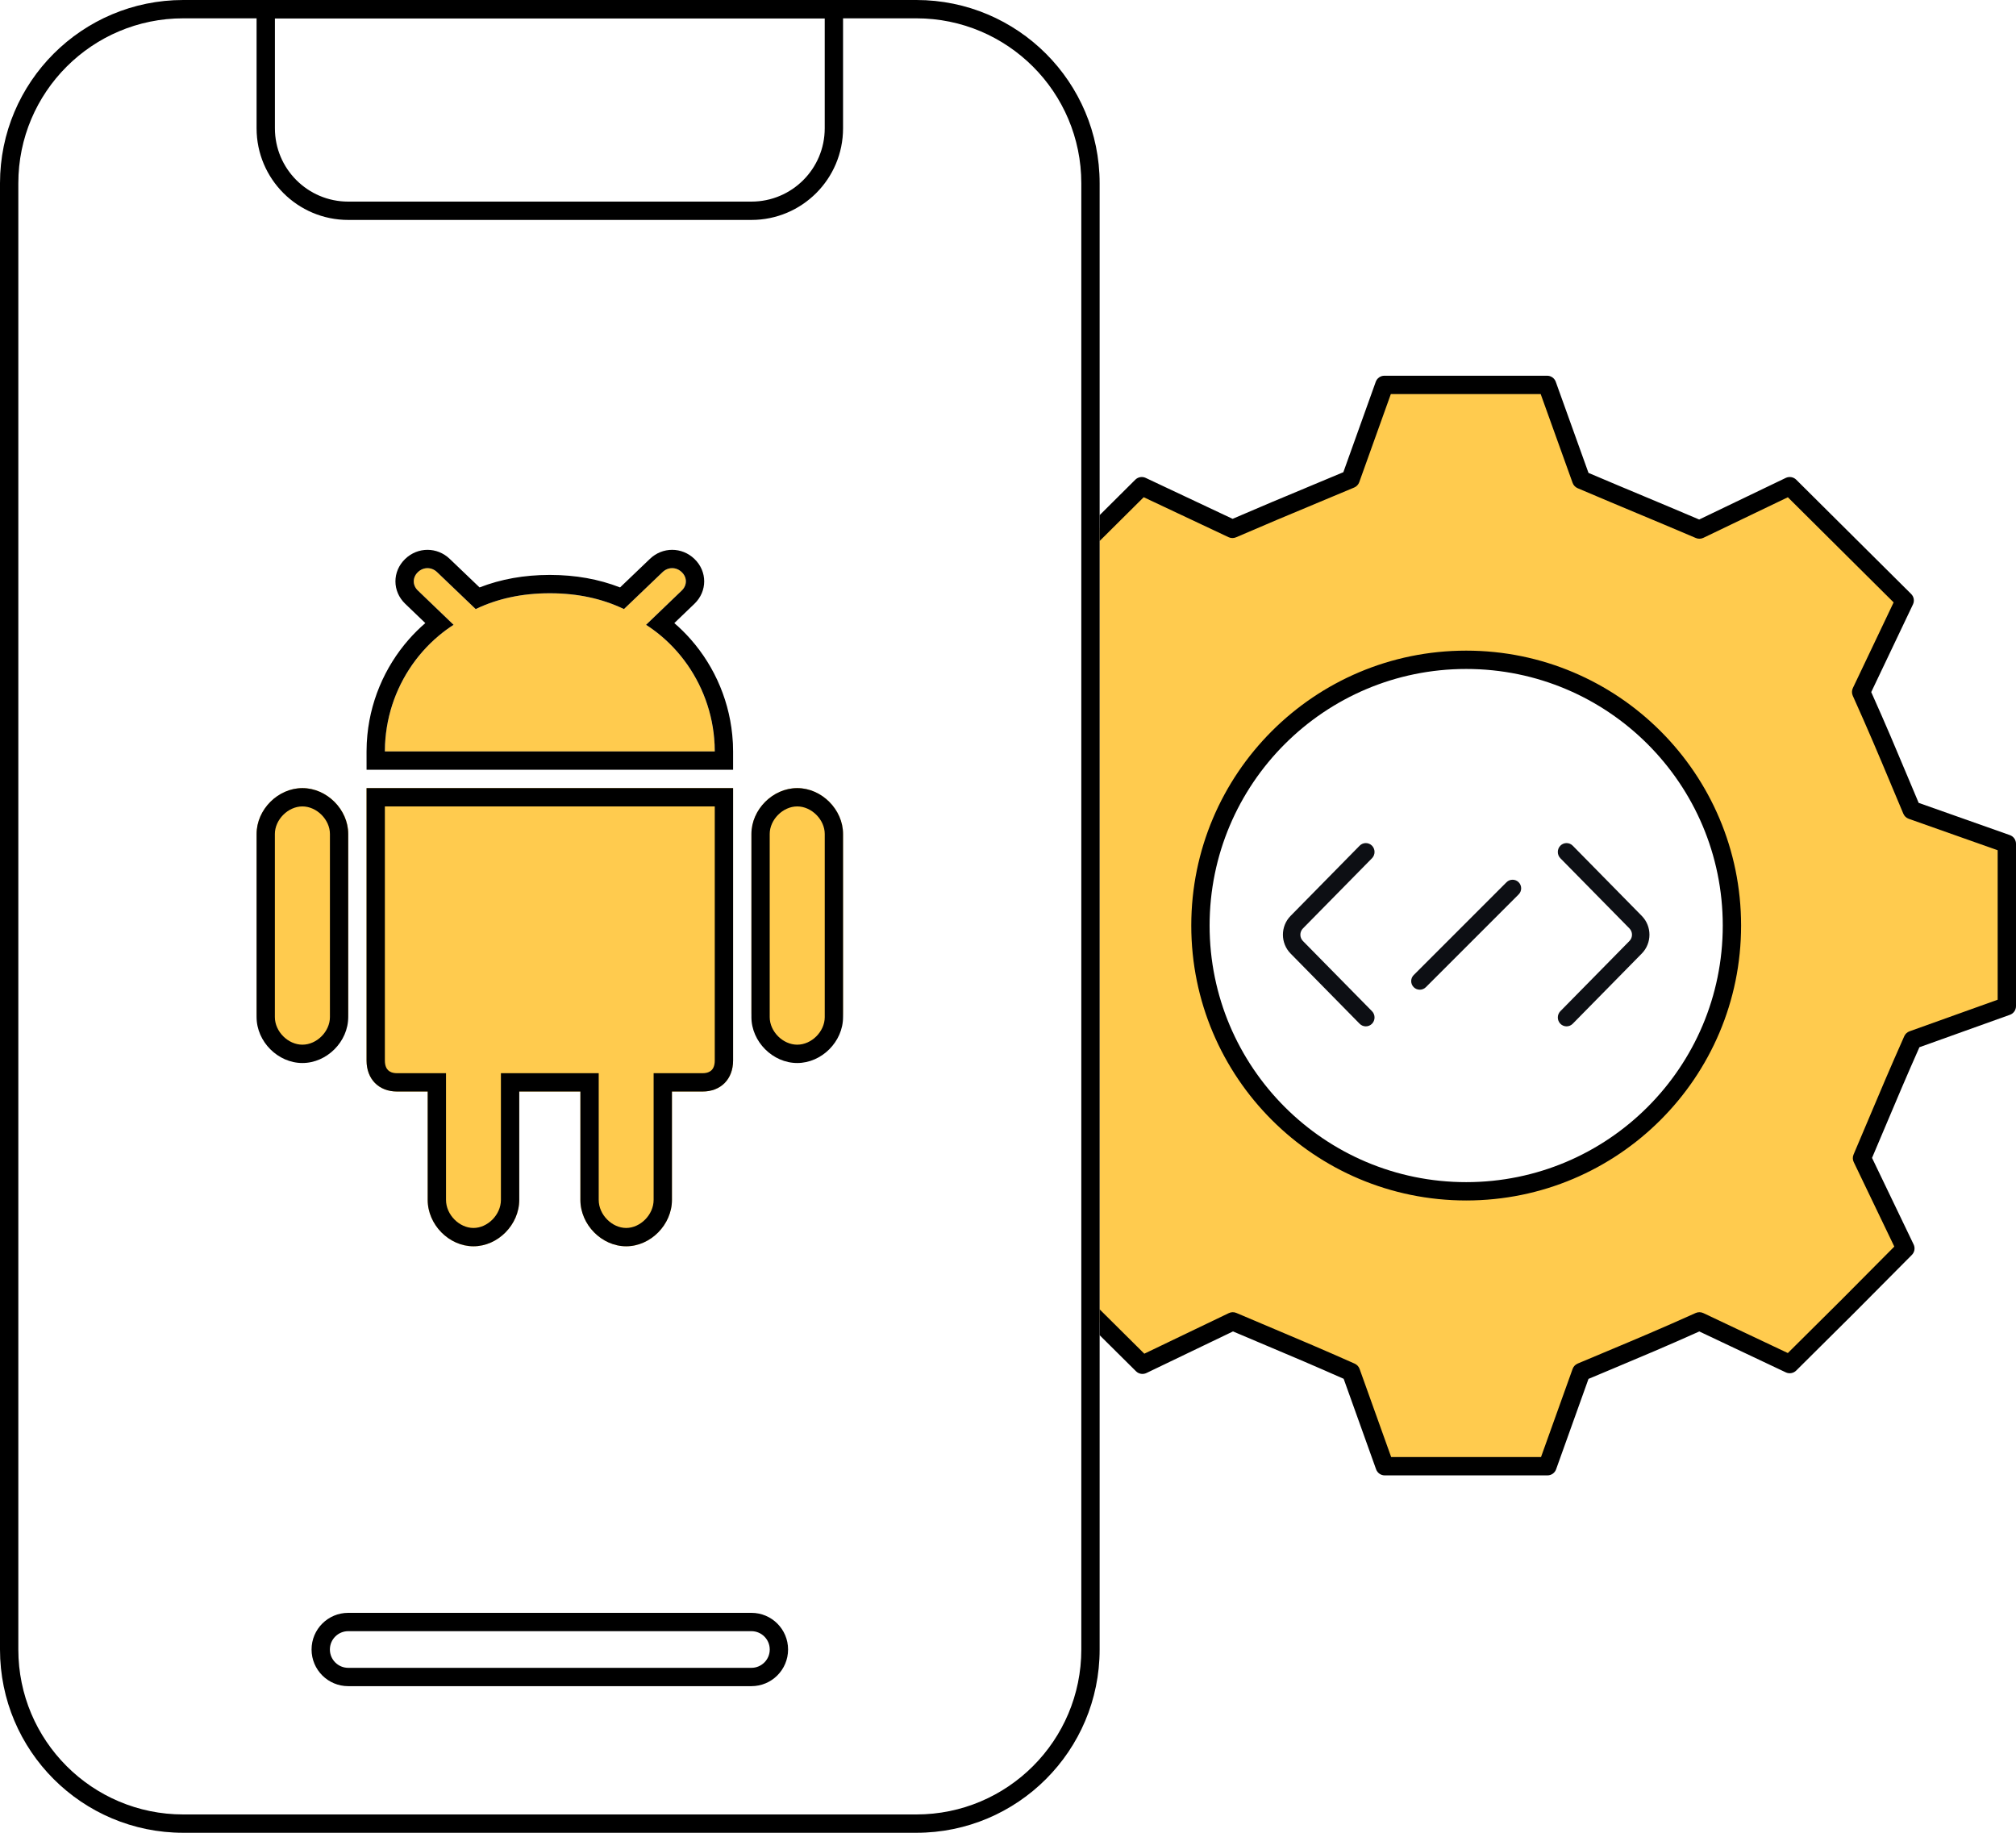
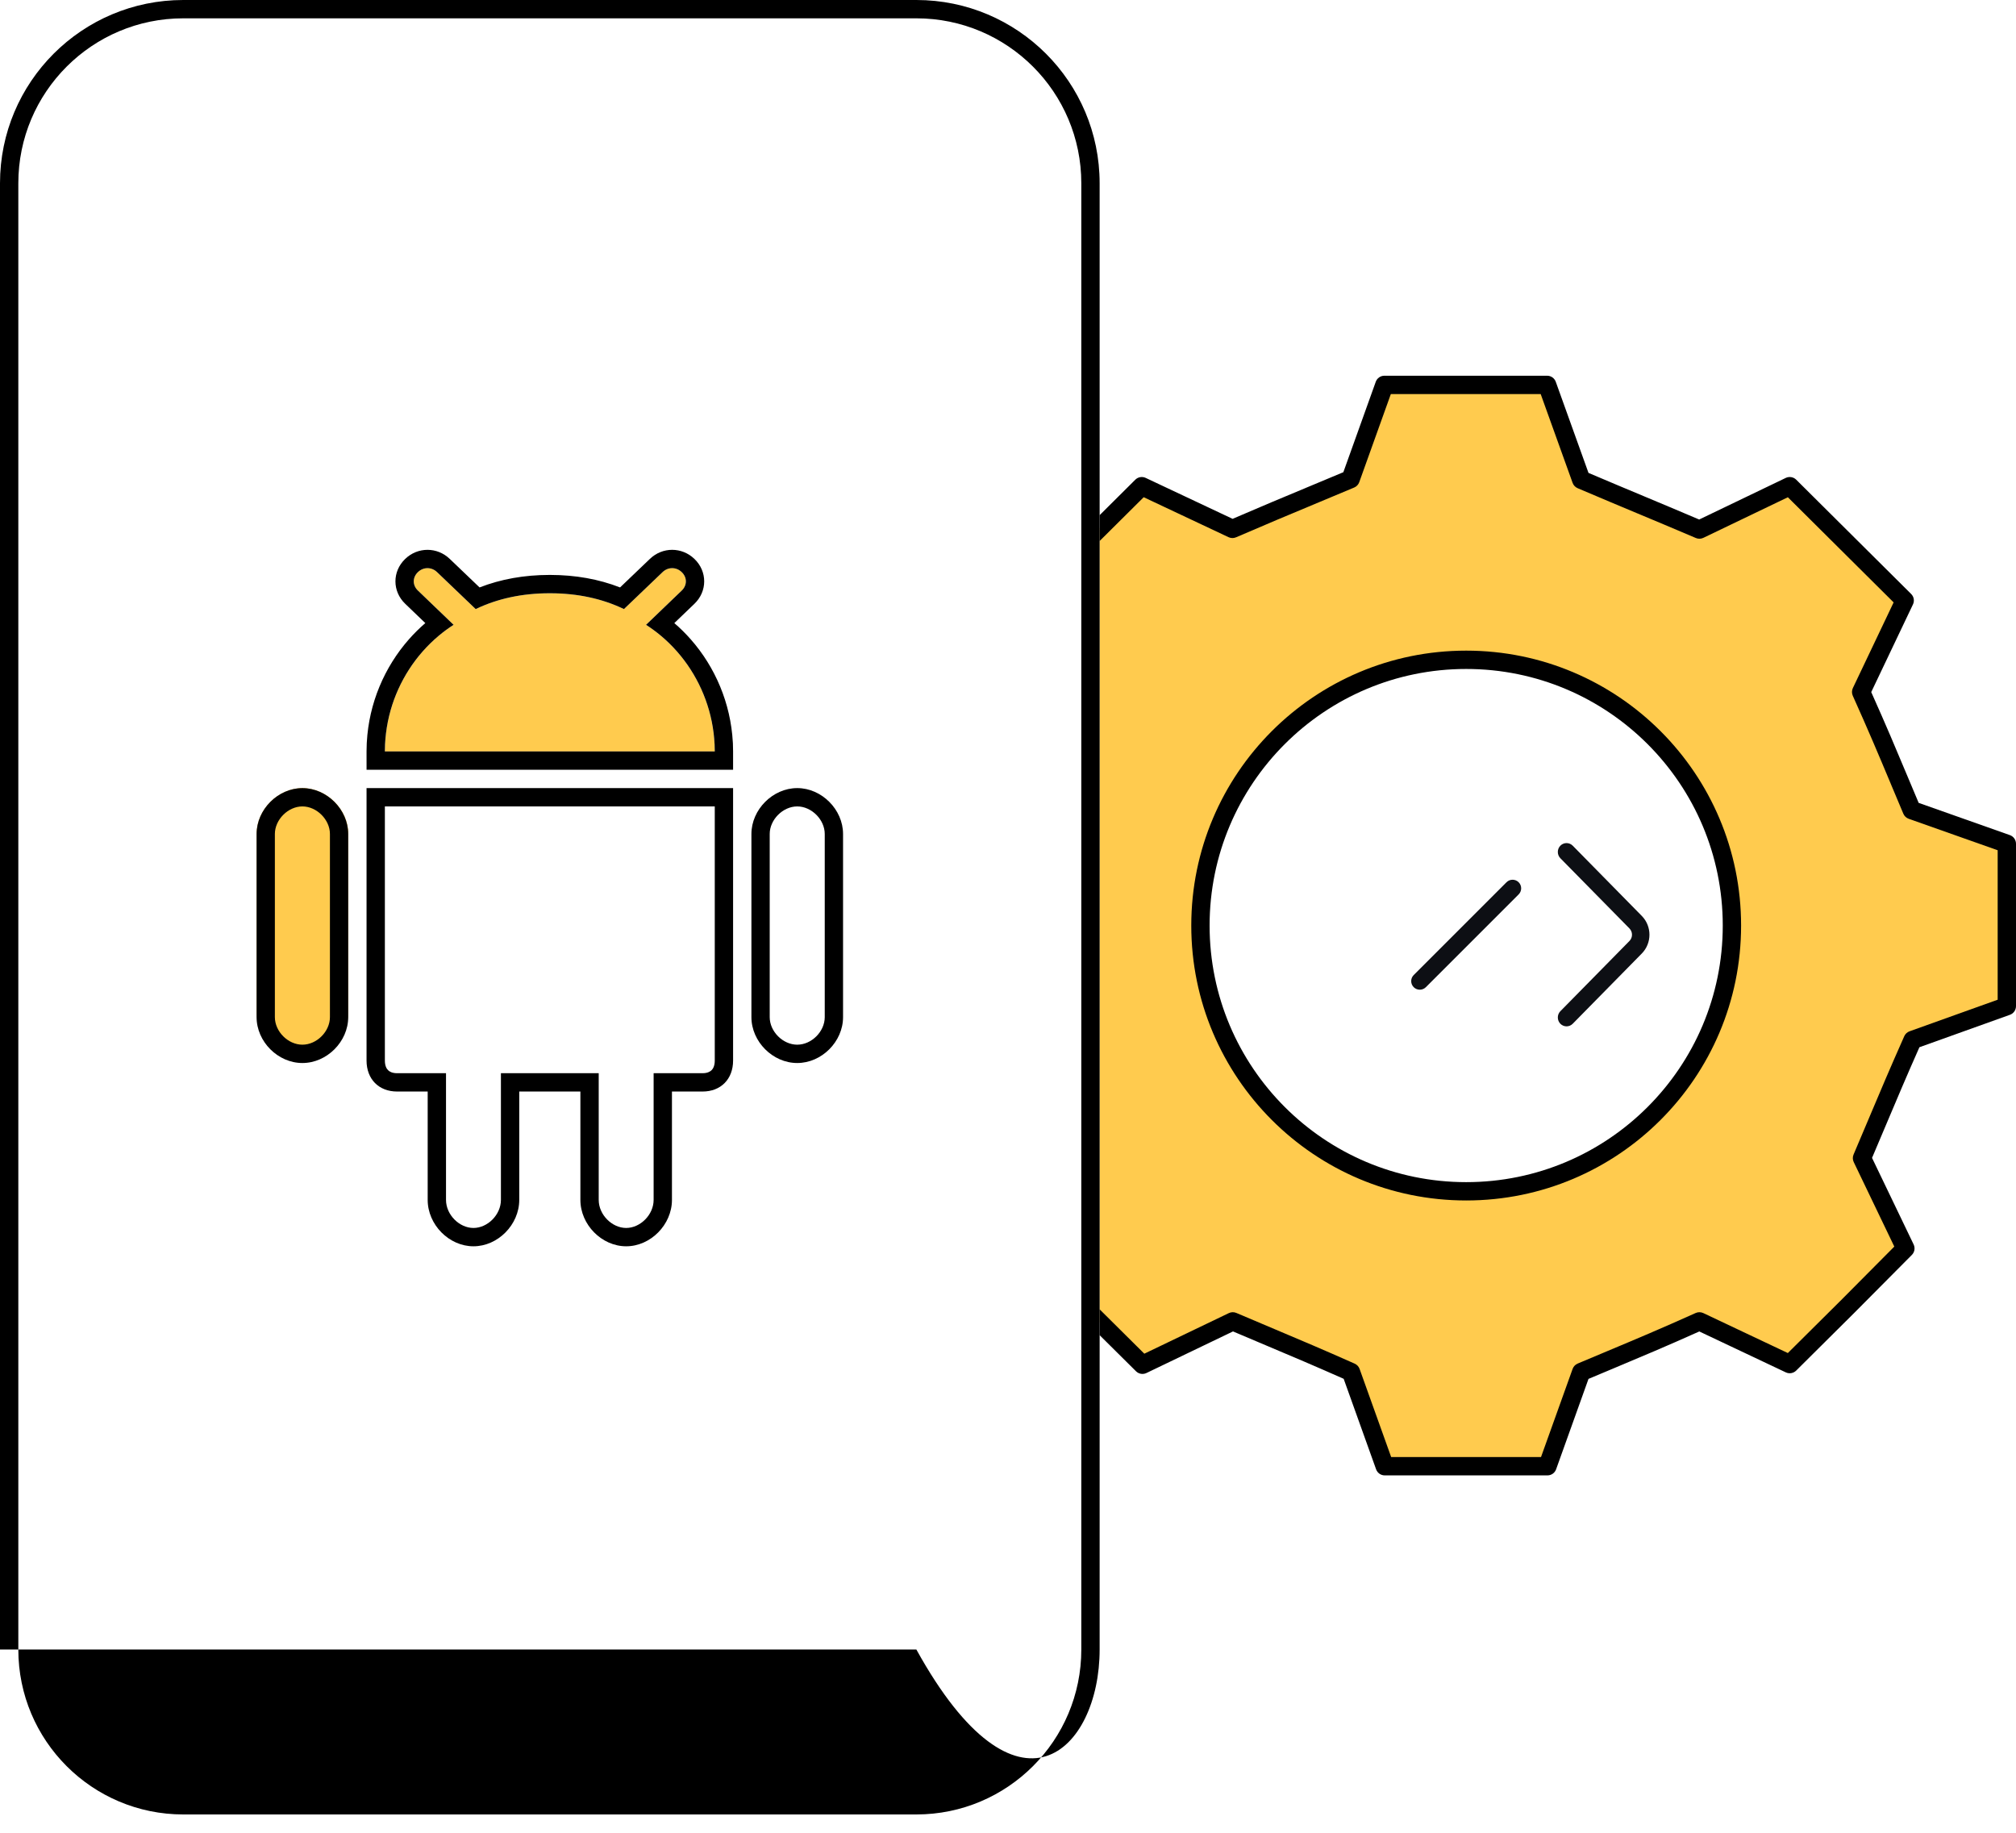
<svg xmlns="http://www.w3.org/2000/svg" width="110" height="100" viewBox="0 0 110 100" fill="none">
  <path fill-rule="evenodd" clip-rule="evenodd" d="M60 72.145C60.584 72.726 61.286 73.422 62.337 74.464L67.265 72.097C68.072 72.441 68.754 72.728 69.39 72.997L69.39 72.997C70.781 73.583 71.95 74.076 73.713 74.86L75.555 80H84.435L86.278 74.86C86.885 74.604 87.422 74.379 87.921 74.169L87.922 74.169C89.555 73.484 90.778 72.971 92.726 72.097L97.654 74.427L97.655 74.426C100.823 71.286 100.823 71.285 103.964 68.117L101.596 63.189C101.941 62.382 102.228 61.7 102.497 61.064L102.497 61.064L102.497 61.064C103.083 59.673 103.576 58.504 104.36 56.741L109.5 54.898V46.037L104.314 44.204C104.058 43.596 103.832 43.059 103.623 42.561L103.623 42.56L103.623 42.559C102.938 40.926 102.425 39.703 101.55 37.756L103.927 32.763L97.654 26.527L92.726 28.894C91.441 28.346 90.472 27.941 89.502 27.536L89.502 27.536C88.532 27.13 87.563 26.725 86.278 26.177L84.417 21H75.537L73.695 26.14C72.834 26.502 72.114 26.802 71.446 27.08L71.446 27.081L71.446 27.081C70.09 27.645 68.943 28.123 67.247 28.858L62.3 26.527L60 28.813V72.145ZM94.5 50.5C94.5 58.508 88.008 65 80 65C71.992 65 65.5 58.508 65.5 50.5C65.5 42.492 71.992 36 80 36C88.008 36 94.5 42.492 94.5 50.5Z" fill="#FFCB4E" />
  <path fill-rule="evenodd" clip-rule="evenodd" d="M80 36.5C72.268 36.5 66 42.768 66 50.5C66 58.232 72.268 64.5 80 64.5C87.732 64.5 94 58.232 94 50.5C94 42.768 87.732 36.5 80 36.5ZM65 50.5C65 42.216 71.716 35.5 80 35.5C88.284 35.5 95 42.216 95 50.5C95 58.784 88.284 65.5 80 65.5C71.716 65.5 65 58.784 65 50.5Z" fill="black" />
  <path fill-rule="evenodd" clip-rule="evenodd" d="M60 72.85C60.515 73.362 61.137 73.978 61.985 74.819C62.135 74.968 62.363 75.006 62.553 74.915L67.277 72.645C67.998 72.952 68.619 73.214 69.2 73.459L69.2 73.459C70.536 74.023 71.664 74.498 73.315 75.23L75.085 80.169C75.156 80.367 75.344 80.5 75.555 80.5H84.435C84.647 80.5 84.835 80.367 84.906 80.169L86.674 75.235C87.198 75.015 87.669 74.817 88.111 74.632L88.112 74.631L88.113 74.631C89.688 73.971 90.887 73.468 92.72 72.647L97.44 74.879C97.63 74.969 97.856 74.93 98.006 74.782L98.007 74.781C101.176 71.64 101.177 71.638 104.319 68.469C104.468 68.319 104.506 68.091 104.415 67.901L102.145 63.177C102.452 62.456 102.714 61.836 102.959 61.254L102.959 61.254C103.523 59.918 103.998 58.79 104.73 57.139L109.669 55.369C109.867 55.298 110 55.11 110 54.898V46.037C110 45.825 109.866 45.636 109.667 45.566L104.689 43.806C104.469 43.285 104.272 42.815 104.087 42.374L104.085 42.369C103.425 40.794 102.922 39.595 102.101 37.762L104.378 32.978C104.47 32.786 104.43 32.558 104.28 32.409L98.007 26.172C97.856 26.023 97.628 25.985 97.437 26.076L92.713 28.346C91.529 27.841 90.612 27.458 89.696 27.075L89.695 27.075L89.695 27.074C88.776 26.69 87.859 26.307 86.674 25.802L84.888 20.831C84.816 20.632 84.628 20.5 84.417 20.5H75.537C75.326 20.5 75.138 20.633 75.066 20.831L73.298 25.764C72.529 26.087 71.872 26.361 71.257 26.617L71.257 26.618L71.257 26.618C69.955 27.16 68.843 27.623 67.255 28.309L62.513 26.075C62.323 25.985 62.097 26.024 61.947 26.172L60 28.108V29.518L62.404 27.129L67.034 29.31C67.163 29.371 67.313 29.373 67.445 29.316C69.138 28.584 70.281 28.108 71.635 27.544L71.635 27.543L71.635 27.543C72.304 27.265 73.024 26.964 73.888 26.601C74.018 26.547 74.118 26.441 74.165 26.309L75.889 21.5H84.065L85.807 26.346C85.854 26.477 85.954 26.582 86.082 26.637C87.368 27.186 88.339 27.591 89.308 27.997L89.308 27.997L89.309 27.997C90.278 28.402 91.246 28.807 92.53 29.354C92.662 29.411 92.812 29.407 92.942 29.345L97.552 27.131L103.323 32.868L101.099 37.541C101.036 37.673 101.034 37.827 101.094 37.961C101.966 39.902 102.477 41.118 103.161 42.75L103.161 42.75L103.161 42.752C103.371 43.251 103.596 43.789 103.853 44.398C103.908 44.528 104.015 44.628 104.147 44.675L109 46.391V54.547L104.191 56.27C104.063 56.316 103.959 56.413 103.903 56.538C103.117 58.306 102.622 59.481 102.034 60.874L102.034 60.875C101.766 61.51 101.479 62.19 101.137 62.993C101.08 63.125 101.083 63.276 101.146 63.405L103.36 68.016C101.954 69.435 101.211 70.183 100.466 70.929C99.72 71.675 98.971 72.417 97.551 73.825L92.939 71.644C92.807 71.582 92.654 71.581 92.521 71.64C90.58 72.513 89.363 73.023 87.731 73.707L87.729 73.708C87.23 73.917 86.692 74.142 86.083 74.399C85.954 74.454 85.854 74.56 85.807 74.691L84.083 79.5H75.907L74.184 74.691C74.138 74.563 74.041 74.459 73.916 74.403C72.148 73.617 70.973 73.122 69.58 72.534L69.579 72.534C68.944 72.266 68.264 71.979 67.461 71.637C67.329 71.58 67.178 71.583 67.049 71.646L62.438 73.86C61.316 72.748 60.614 72.051 60 71.44V72.85Z" fill="black" />
-   <path fill-rule="evenodd" clip-rule="evenodd" d="M50 1H10C5.029 1 1 5.029 1 10V90C1 94.971 5.029 99 10 99H50C54.971 99 59 94.971 59 90V10C59 5.029 54.971 1 50 1ZM10 0C4.477 0 0 4.477 0 10V90C0 95.523 4.477 100 10 100H50C55.523 100 60 95.523 60 90V10C60 4.477 55.523 0 50 0H10Z" fill="black" />
+   <path fill-rule="evenodd" clip-rule="evenodd" d="M50 1H10C5.029 1 1 5.029 1 10V90C1 94.971 5.029 99 10 99H50C54.971 99 59 94.971 59 90V10C59 5.029 54.971 1 50 1ZM10 0C4.477 0 0 4.477 0 10V90H50C55.523 100 60 95.523 60 90V10C60 4.477 55.523 0 50 0H10Z" fill="black" />
  <path d="M36.151 31.217C36.452 30.927 36.898 30.927 37.198 31.217C37.499 31.506 37.499 31.933 37.198 32.222L35.251 34.091C35.878 34.493 36.447 34.986 36.942 35.548C38.127 36.896 38.883 38.65 38.986 40.551C38.988 40.571 38.99 40.59 38.991 40.61C38.997 40.739 39 40.869 39 41H21C21 40.87 21.003 40.74 21.009 40.61C21.01 40.59 21.012 40.571 21.013 40.551C21.117 38.65 21.873 36.896 23.058 35.548C23.552 34.985 24.122 34.493 24.749 34.091L22.802 32.221C22.501 31.933 22.501 31.506 22.802 31.217C23.102 30.927 23.548 30.927 23.849 31.217L25.862 33.143L25.955 33.232C27.149 32.659 28.487 32.372 29.978 32.369L30 32.369L30.022 32.369C31.513 32.372 32.851 32.659 34.045 33.232L34.138 33.143L36.151 31.217Z" fill="#FFCB4E" />
  <path fill-rule="evenodd" clip-rule="evenodd" d="M36.151 31.217C36.452 30.927 36.898 30.927 37.198 31.217C37.499 31.506 37.499 31.933 37.198 32.222L35.251 34.091C35.535 34.274 35.808 34.475 36.068 34.693C36.38 34.955 36.672 35.241 36.942 35.548C38.011 36.765 38.731 38.312 38.938 40C38.96 40.182 38.976 40.366 38.986 40.551C38.987 40.56 38.988 40.568 38.988 40.577C38.989 40.588 38.99 40.599 38.991 40.61C38.997 40.739 39 40.869 39 41H21C21 40.996 21 40.992 21 40.988C21 40.862 21.003 40.736 21.009 40.61C21.01 40.6 21.011 40.59 21.011 40.579C21.012 40.57 21.013 40.56 21.013 40.551C21.023 40.366 21.04 40.182 21.062 40C21.268 38.312 21.988 36.765 23.058 35.548C23.328 35.241 23.62 34.955 23.932 34.693C24.191 34.475 24.464 34.274 24.749 34.091L22.802 32.221C22.501 31.933 22.501 31.506 22.802 31.217C23.102 30.927 23.548 30.927 23.849 31.217L25.955 33.232C27.149 32.659 28.487 32.372 29.978 32.369L30 32.369L30.022 32.369C31.513 32.372 32.851 32.659 34.045 33.232L36.151 31.217ZM33.833 32.051C32.663 31.595 31.392 31.372 30.028 31.369L30 31.369L29.972 31.369C28.608 31.372 27.337 31.595 26.167 32.051L24.541 30.496C23.854 29.835 22.795 29.834 22.108 30.497C21.399 31.179 21.399 32.261 22.109 32.943L23.207 33.997C22.887 34.272 22.586 34.57 22.307 34.888C20.979 36.399 20.131 38.365 20.015 40.496L20.015 40.498C20.015 40.499 20.014 40.501 20.014 40.505L20.014 40.506C20.013 40.515 20.012 40.537 20.011 40.561C20.003 40.708 20 40.854 20 41.001L20.001 42H40V41C40 40.853 39.996 40.707 39.99 40.563L39.989 40.56C39.988 40.534 39.986 40.511 39.986 40.501C39.985 40.495 39.985 40.492 39.985 40.49C39.867 38.361 39.02 36.397 37.693 34.888C37.414 34.57 37.113 34.272 36.793 33.997L37.891 32.943C38.601 32.262 38.601 31.179 37.892 30.497C37.205 29.835 36.146 29.834 35.459 30.496C35.458 30.497 35.457 30.497 35.457 30.498L33.833 32.051ZM20.015 40.496C20.015 40.496 20.015 40.496 20.015 40.496V40.496Z" fill="black" />
-   <path d="M36.664 65.468C36.664 66.82 35.5 68 34.166 68C32.832 68 31.668 66.82 31.668 65.468V59.556H28.332V65.468C28.332 66.821 27.168 68 25.834 68C24.5 68 23.336 66.821 23.336 65.468V59.556H21.668C20.667 59.556 20 58.879 20 57.865V43H40V57.865C40 58.879 39.333 59.556 38.332 59.556H36.664V65.468Z" fill="#FFCB4E" />
  <path fill-rule="evenodd" clip-rule="evenodd" d="M35.664 58.556H38.332C38.601 58.556 38.749 58.469 38.83 58.388C38.911 58.306 39 58.149 39 57.865V44H21V57.865C21 58.149 21.089 58.306 21.171 58.388C21.25 58.469 21.399 58.556 21.668 58.556H24.336V65.468C24.336 66.281 25.064 67 25.834 67C26.604 67 27.332 66.281 27.332 65.468V58.556H32.668V65.468C32.668 66.281 33.396 67 34.166 67C34.935 67 35.664 66.281 35.664 65.468V58.556ZM20 43H40V57.865C40 58.879 39.333 59.556 38.332 59.556H36.664V65.468C36.664 66.82 35.5 68 34.166 68C32.832 68 31.668 66.82 31.668 65.468V59.556H28.332V65.468C28.332 66.821 27.168 68 25.834 68C24.5 68 23.336 66.821 23.336 65.468V59.556H21.668C20.667 59.556 20 58.879 20 57.865V43Z" fill="black" />
-   <path d="M46 55.197C46 56.535 44.836 57.701 43.5 57.701C42.164 57.701 41 56.535 41 55.197V45.503C41 44.172 42.164 43 43.5 43C44.836 43 46 44.172 46 45.503V55.197Z" fill="#FFCB4E" />
  <path fill-rule="evenodd" clip-rule="evenodd" d="M43.5 57C44.284 57 45.001 56.282 45.001 55.496V45.503C45.001 44.723 44.283 44 43.5 44C42.717 44 41.998 44.723 41.998 45.503V55.496C41.998 56.282 42.716 57 43.5 57ZM43.5 58C44.835 58 46 56.834 46 55.496V45.503C46 44.172 44.836 43 43.5 43C42.164 43 41 44.172 41 45.503V55.496C41 56.834 42.164 58 43.5 58Z" fill="black" />
  <path d="M19.007 55.197C19.007 56.535 17.841 57.701 16.503 57.701C15.166 57.701 14 56.535 14 55.197V45.503C14 44.172 15.166 43 16.503 43C17.841 43 19.007 44.172 19.007 45.503V55.197Z" fill="#FFCB4E" />
  <path fill-rule="evenodd" clip-rule="evenodd" d="M16.5 57C17.284 57 18.002 56.282 18.002 55.496V45.503C18.002 44.723 17.283 44 16.5 44C15.717 44 14.998 44.723 14.998 45.503V55.496C14.998 56.282 15.716 57 16.5 57ZM16.5 58C17.836 58 19 56.834 19 55.496V45.503C19 44.172 17.836 43 16.5 43C15.165 43 14 44.172 14 45.503V55.496C14 56.834 15.164 58 16.5 58Z" fill="black" />
-   <path fill-rule="evenodd" clip-rule="evenodd" d="M74.861 46.142C75.046 46.331 75.046 46.638 74.861 46.827L71.092 50.658C70.906 50.847 70.906 51.153 71.092 51.343L74.861 55.173C75.046 55.362 75.046 55.669 74.861 55.858C74.674 56.047 74.373 56.047 74.187 55.858L70.419 52.027C69.861 51.46 69.861 50.54 70.419 49.973L74.187 46.142C74.373 45.953 74.674 45.953 74.861 46.142Z" fill="#0D0F14" />
  <path fill-rule="evenodd" clip-rule="evenodd" d="M85.139 55.858C84.954 55.669 84.954 55.362 85.139 55.173L88.908 51.342C89.094 51.153 89.094 50.847 88.908 50.657L85.139 46.827C84.954 46.638 84.954 46.331 85.139 46.142C85.326 45.953 85.627 45.953 85.813 46.142L89.581 49.973C90.139 50.54 90.139 51.46 89.581 52.027L85.813 55.858C85.627 56.047 85.326 56.047 85.139 55.858Z" fill="#0D0F14" />
  <path fill-rule="evenodd" clip-rule="evenodd" d="M82.863 48.137C83.046 48.32 83.046 48.617 82.863 48.8L77.8 53.863C77.617 54.046 77.32 54.046 77.137 53.863C76.954 53.68 76.954 53.383 77.137 53.2L82.2 48.137C82.383 47.954 82.68 47.954 82.863 48.137Z" fill="#0D0F14" />
-   <path fill-rule="evenodd" clip-rule="evenodd" d="M45 1H15V7C15 9.209 16.791 11 19 11H41C43.209 11 45 9.209 45 7V1ZM14 0V7C14 9.761 16.239 12 19 12H41C43.761 12 46 9.761 46 7V0H14Z" fill="black" />
-   <path fill-rule="evenodd" clip-rule="evenodd" d="M41 89H19C18.448 89 18 89.448 18 90C18 90.552 18.448 91 19 91H41C41.552 91 42 90.552 42 90C42 89.448 41.552 89 41 89ZM19 88C17.895 88 17 88.895 17 90C17 91.105 17.895 92 19 92H41C42.105 92 43 91.105 43 90C43 88.895 42.105 88 41 88H19Z" fill="black" />
</svg>